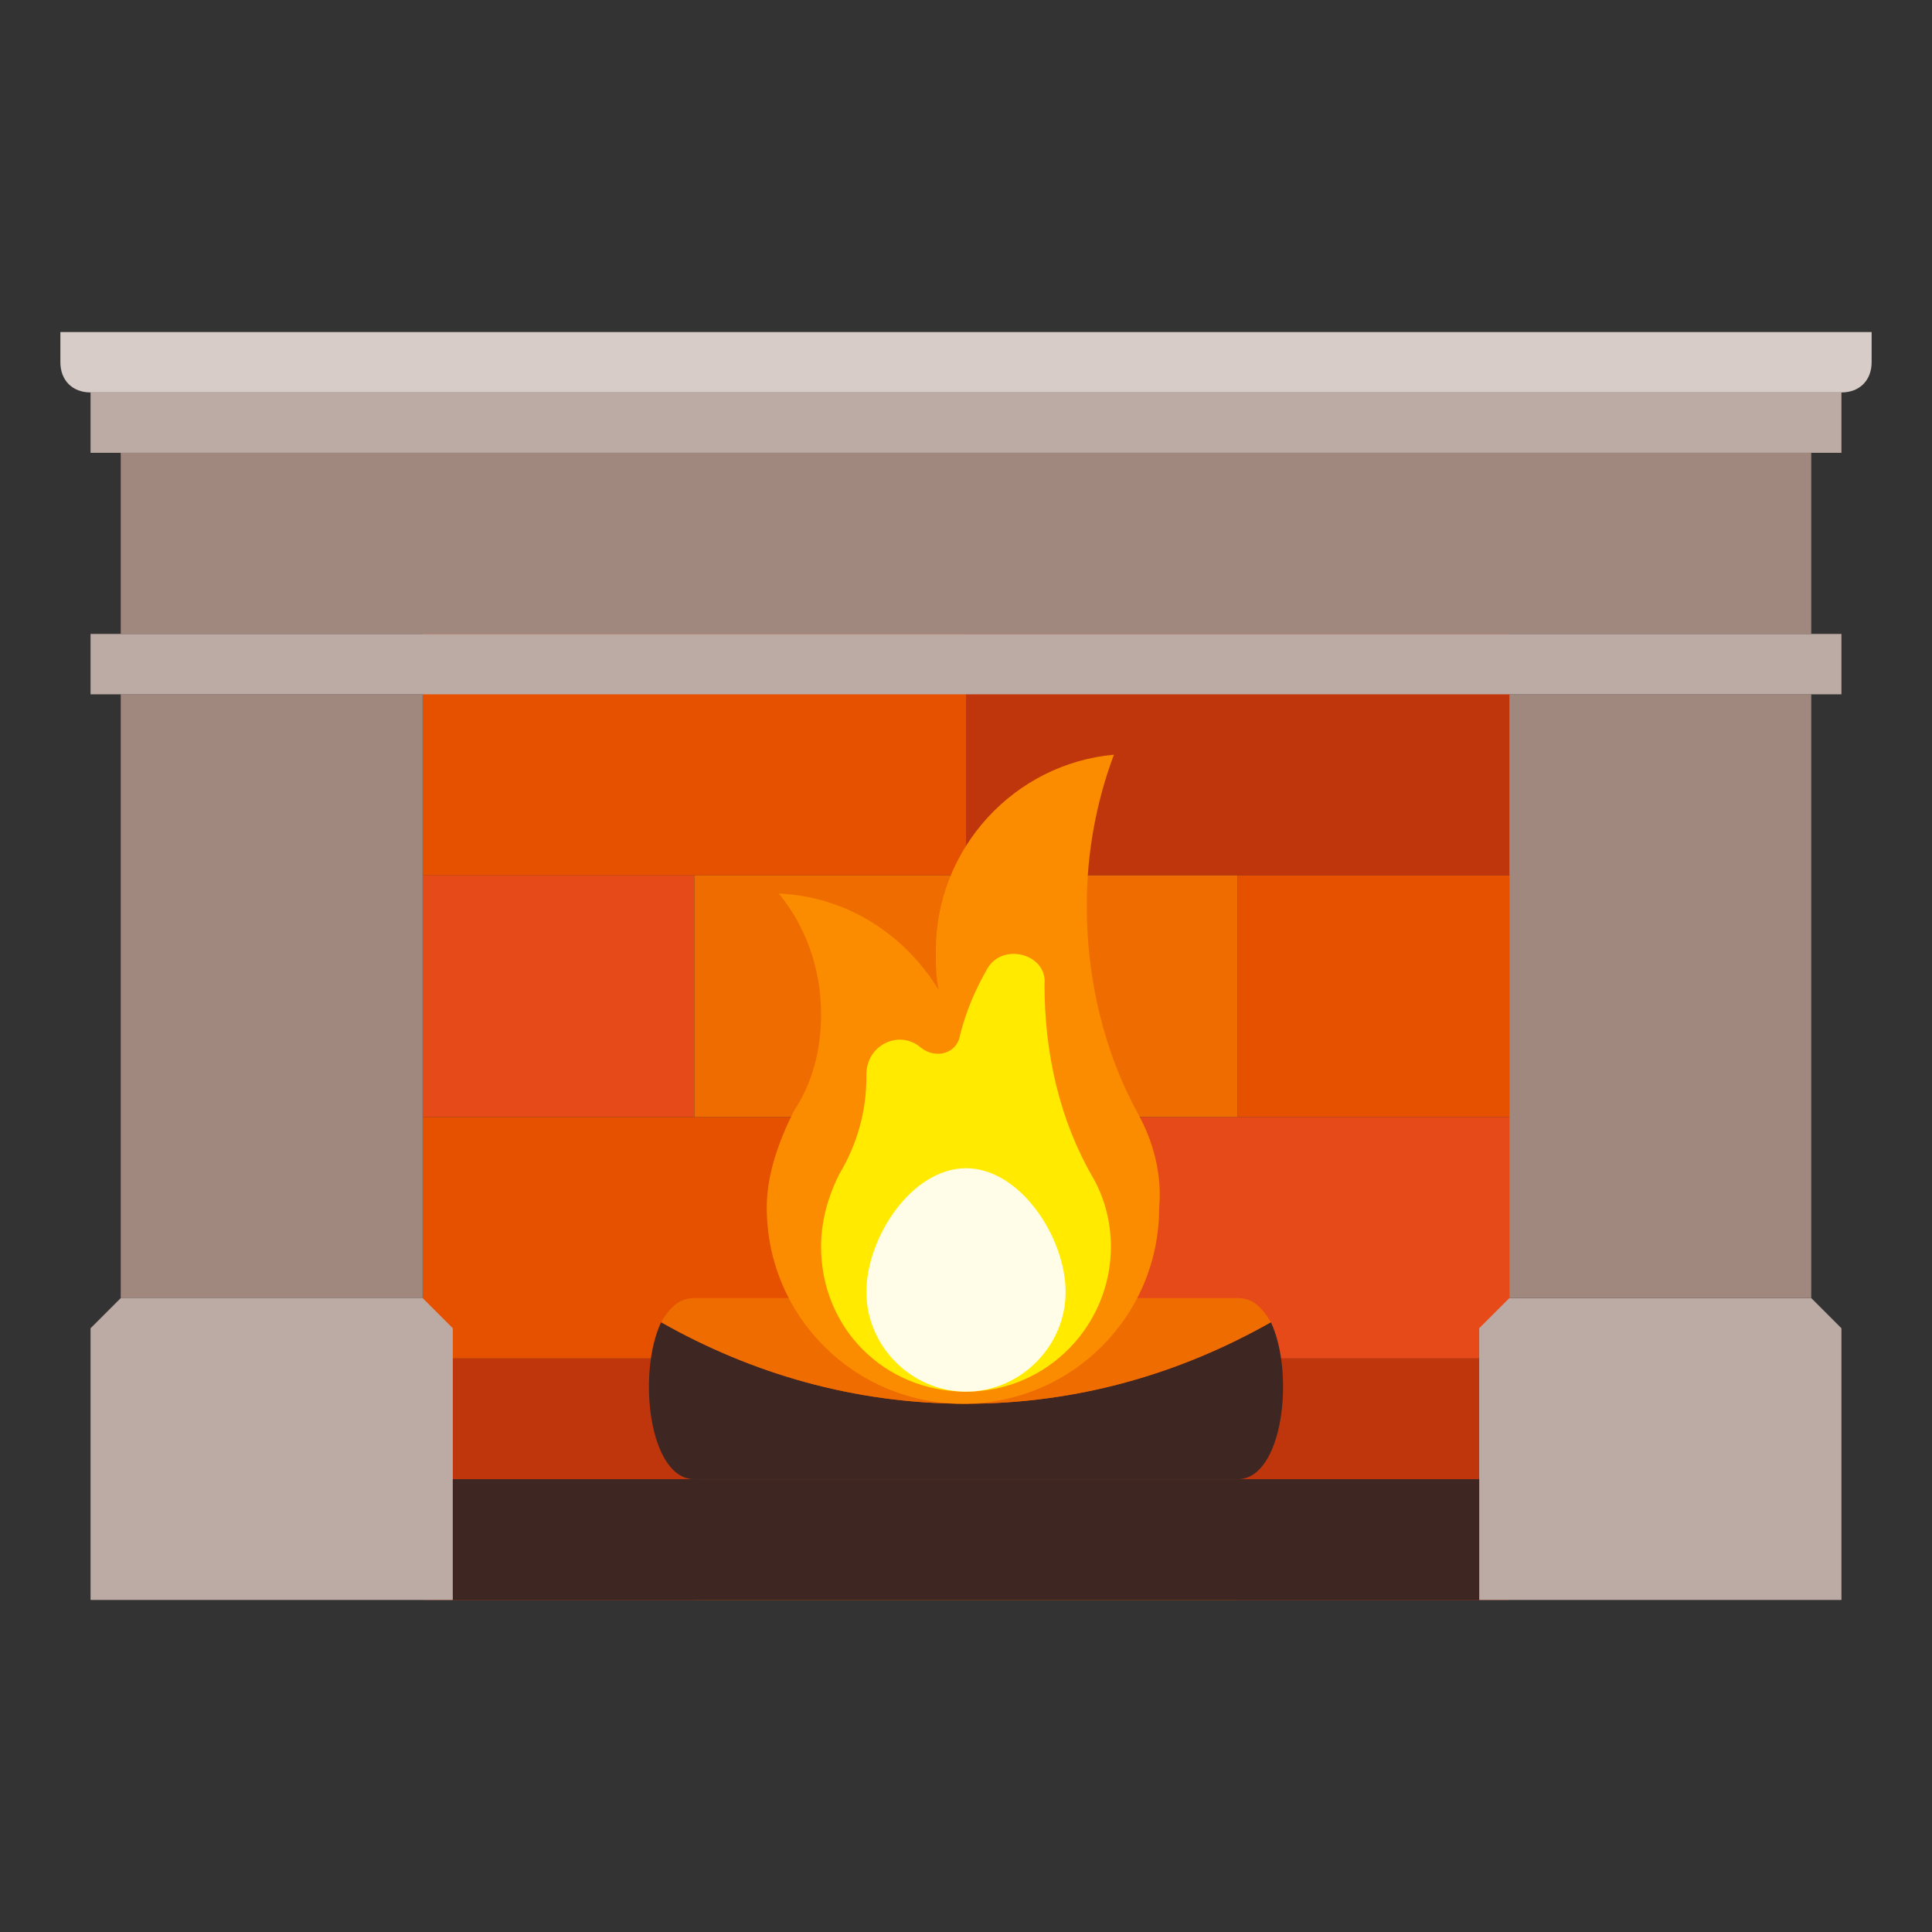
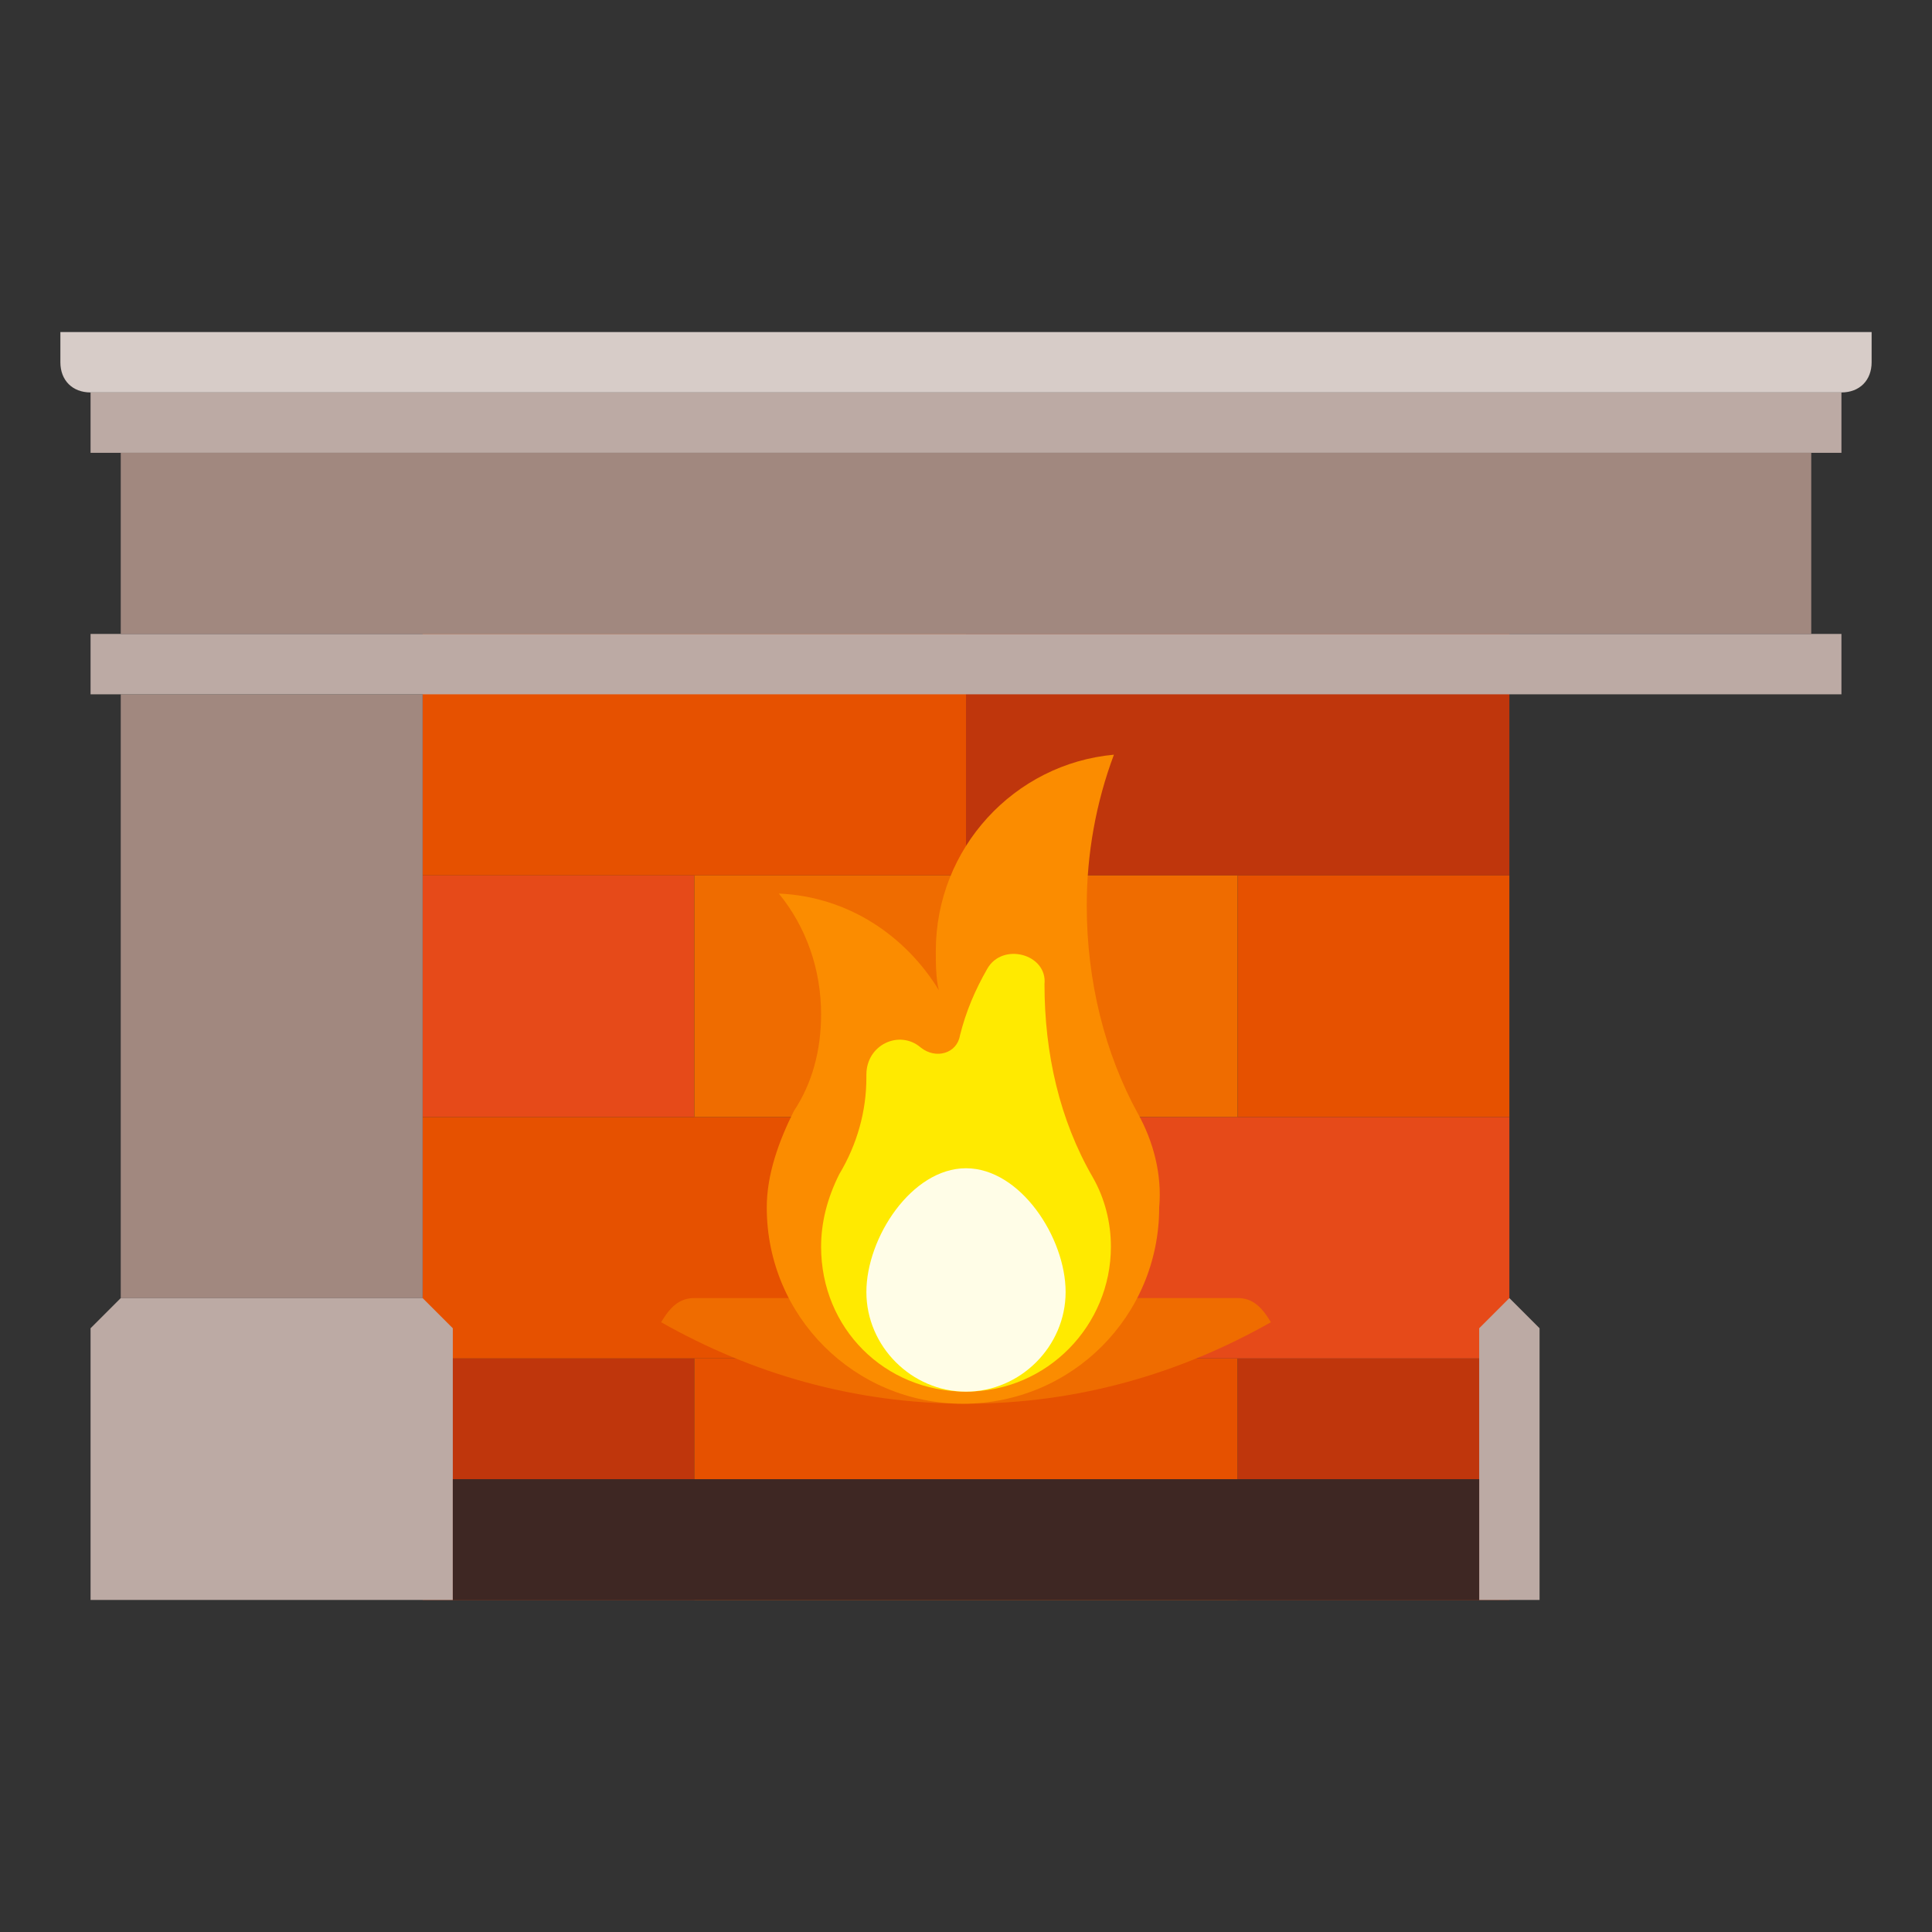
<svg xmlns="http://www.w3.org/2000/svg" enable-background="new 0 0 64 64" id="Слой_1" version="1.1" viewBox="0 0 64 64" xml:space="preserve">
  <rect x="0" y="0" width="64" height="64" fill="#333333" stroke="none" />
  <g id="row_4">
    <g id="fireplace">
      <g>
        <rect fill="#BF360C" height="8" width="9" x="14" y="45" />
        <rect fill="#E65100" height="8" width="18" x="23" y="45" />
        <rect fill="#BF360C" height="8" width="9" x="41" y="45" />
        <rect fill="#E65100" height="8" width="18" x="14" y="21" />
        <rect fill="#BF360C" height="8" width="18" x="32" y="21" />
        <rect fill="#E64A19" height="8" width="18" x="32" y="37" />
        <rect fill="#E65100" height="8" width="18" x="14" y="37" />
        <rect fill="#E64A19" height="8" width="9" x="14" y="29" />
        <rect fill="#EF6C00" height="8" width="18" x="23" y="29" />
        <rect fill="#E65100" height="8" width="9" x="41" y="29" />
      </g>
      <rect fill="#A1887F" height="20" width="10" x="4" y="23" />
      <g>
        <g>
          <path d="M15,53H3v-9c0.4-0.4,0.6-0.6,1-1h10c0.4,0.4,0.6,0.6,1,1V53z" fill="#BCAAA4" />
-           <path d="M61,53H49v-9c0.4-0.4,0.6-0.6,1-1h10c0.4,0.4,0.6,0.6,1,1V53z" fill="#BCAAA4" />
+           <path d="M61,53H49v-9c0.4-0.4,0.6-0.6,1-1c0.4,0.4,0.6,0.6,1,1V53z" fill="#BCAAA4" />
        </g>
      </g>
-       <rect fill="#A1887F" height="20" width="10" x="50" y="23" />
      <rect fill="#BCAAA4" height="2" width="58" x="3" y="21" />
      <rect fill="#BCAAA4" height="2" width="58" x="3" y="13" />
      <rect fill="#A1887F" height="6" width="56" x="4" y="15" />
      <path d="M61,13H3c-0.6,0-1-0.4-1-1v-1h60v1C62,12.6,61.6,13,61,13z" fill="#D7CCC8" />
      <rect fill="#3E2723" height="4" width="34" x="15" y="49" />
-       <path d="M21.9,43.8C21.1,45.5,21.5,49,23,49h18c1.5,0,1.9-3.5,1.1-5.2c-3,1.7-6.4,2.7-10.1,2.7    S24.9,45.5,21.9,43.8z" fill="#3E2723" />
      <path d="M41,43H23c-0.5,0-0.8,0.3-1.1,0.8c3,1.7,6.4,2.7,10.1,2.7s7.1-1,10.1-2.7C41.8,43.3,41.5,43,41,43z" fill="#EF6C00" />
      <g>
        <path d="M37.7,36.9L37.7,36.9C36.6,34.9,36,32.5,36,30c0-1.7,0.3-3.4,0.9-5c-3.3,0.3-5.9,3.1-5.9,6.5     c0,0.4,0,0.9,0.1,1.3c-1.1-1.8-3-3.1-5.3-3.2c0.9,1.1,1.4,2.5,1.4,4c0,1.2-0.3,2.3-0.9,3.2c-0.5,1-0.9,2.1-0.9,3.2     c0,3.6,2.9,6.5,6.5,6.5s6.5-2.9,6.5-6.5C38.5,38.9,38.2,37.8,37.7,36.9z" fill="#FB8C00" />
        <path d="M30.5,34.7C30.5,34.7,30.5,34.7,30.5,34.7c0.5,0.4,1.2,0.2,1.3-0.4c0.2-0.8,0.5-1.5,0.9-2.2     c0.5-0.9,2-0.5,1.9,0.5l0,0c0,2.3,0.5,4.5,1.6,6.4c0.4,0.7,0.6,1.5,0.6,2.3c0,2.6-2.1,4.8-4.8,4.8s-4.8-2.1-4.8-4.8     c0-0.8,0.2-1.6,0.6-2.4c0.6-1,0.9-2.1,0.9-3.2c0,0,0-0.1,0-0.1C28.7,34.6,29.8,34.1,30.5,34.7z" fill="#FFEA00" />
        <path d="M35.3,42.8c0,1.8-1.5,3.3-3.3,3.3s-3.3-1.5-3.3-3.3s1.5-4.1,3.3-4.1S35.3,41,35.3,42.8z" fill="#FFFDE7" />
      </g>
    </g>
  </g>
</svg>